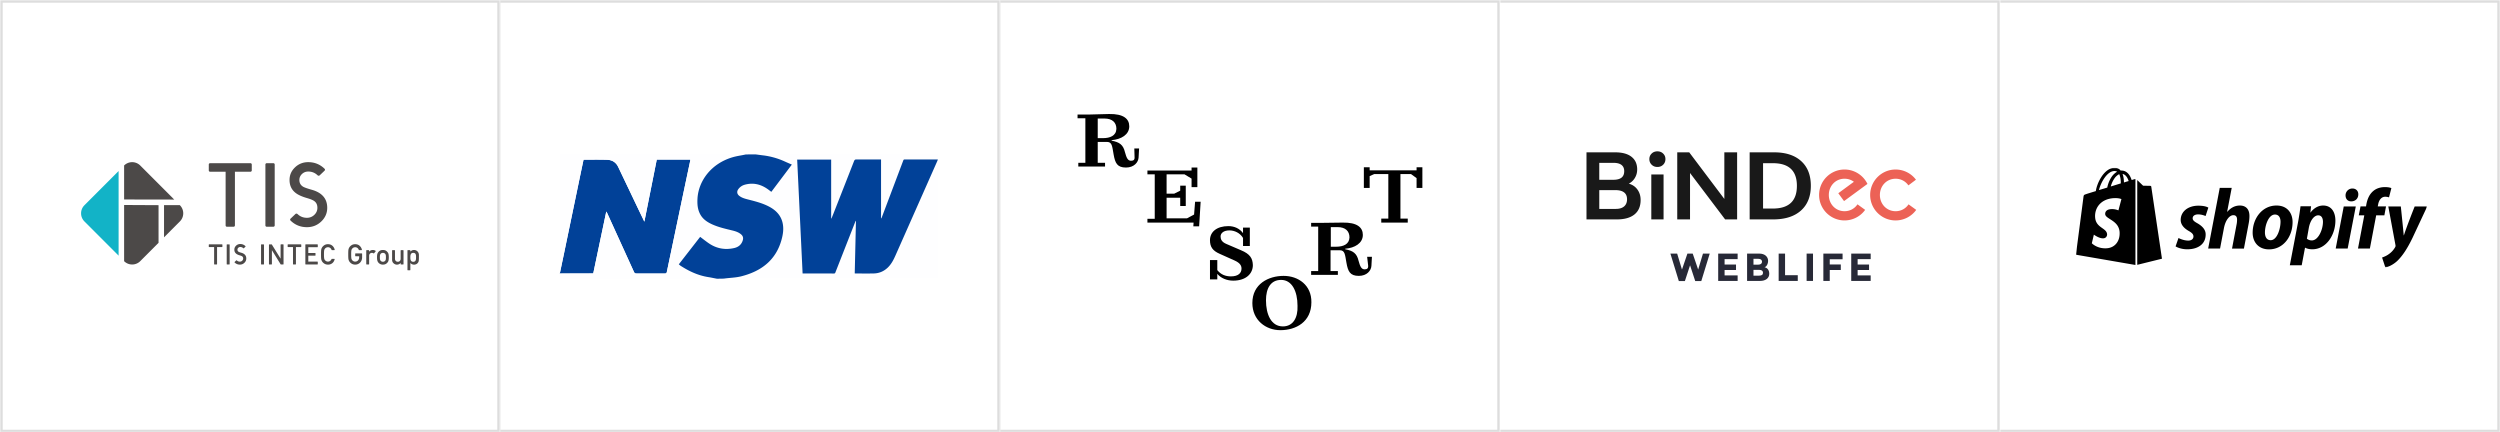
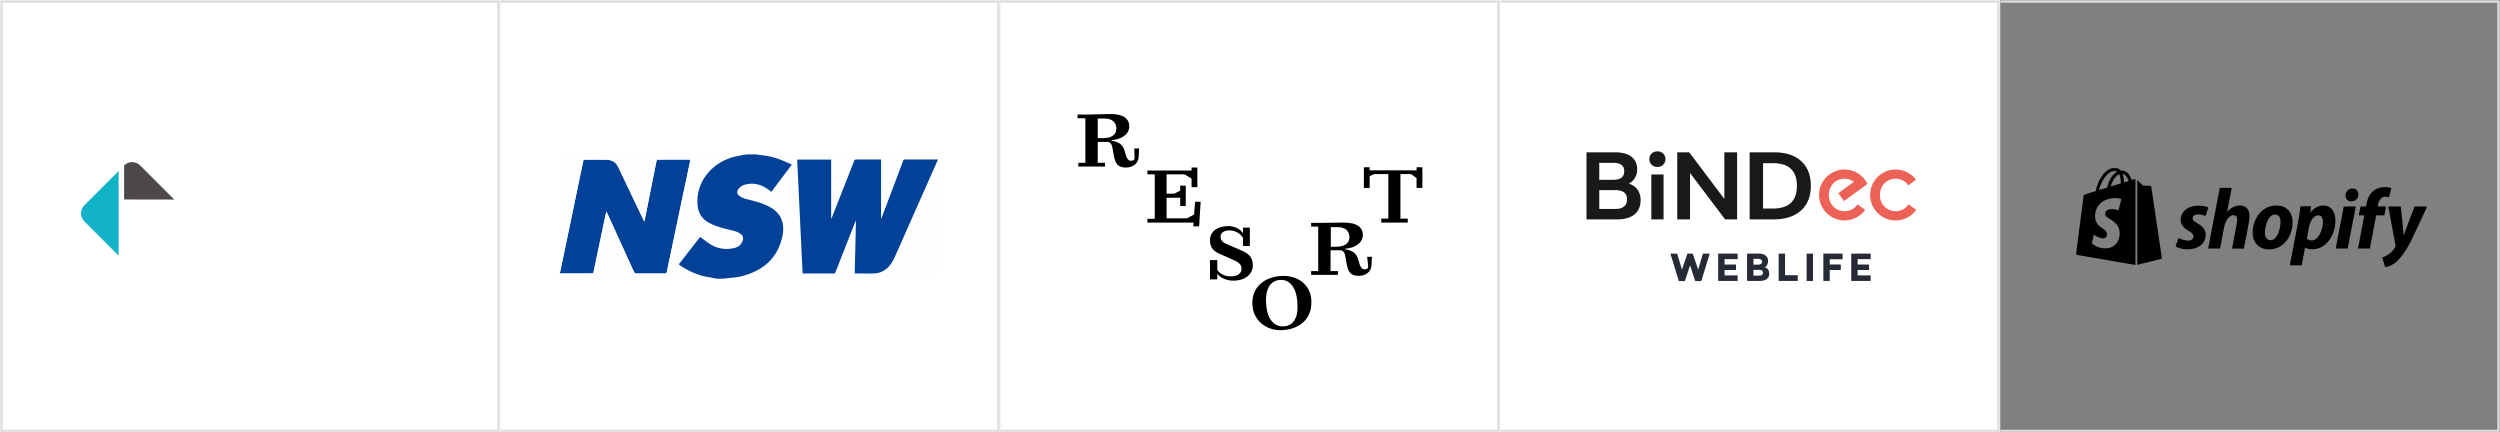
<svg xmlns="http://www.w3.org/2000/svg" width="925" height="160" fill="none">
  <rect width="100%" height="100%" fill="#808080" stroke="none" />
  <mask id="a" fill="#fff">
    <path d="M370 0h185v160H370V0Z" />
  </mask>
  <path d="M370 0h185v160H370V0Z" fill="#fff" />
  <path d="M555 0h1v-1h-1v1Zm0 160v1h1v-1h-1ZM370 0v1h185v-2H370v1Zm185 0h-1v160h2V0h-1Zm0 160v-1H370v2h185v-1Z" fill="#DDD" mask="url(#a)" />
  <path d="M474.947 102.076c-5.6 0-11.574 2.976-11.574 10.044 0 6.324 4.947 10.044 10.36 10.044 5.787 0 11.48-3.069 11.48-10.323.094-6.324-4.853-9.765-10.266-9.765Zm-.28 18.693c-4.294 0-6.254-4.371-6.254-9.672 0-4.464 1.774-7.533 5.6-7.533 4.014 0 6.067 4.185 6.067 9.579.187 4.464-1.68 7.626-5.413 7.626ZM459.173 92.59l-5.413-2.325c-1.773-.744-2.147-1.767-2.147-2.79 0-1.116 1.027-2.232 3.267-2.232 1.867 0 3.92.93 5.04 2.79v2.976h2.52V84.22h-2.52v2.046c-1.213-1.674-3.173-2.604-5.413-2.604-4.294 0-6.814 2.139-6.814 5.208 0 2.511 1.027 3.906 3.547 5.022l5.6 2.511c2.053.93 2.52 1.953 2.52 2.976 0 1.581-1.12 2.883-3.92 2.883-1.96 0-3.733-.651-5.04-2.325v-3.72h-2.707v7.161h2.707v-2.046c1.307 1.581 3.547 2.511 5.88 2.511 4.76 0 7.28-2.604 7.28-5.766-.093-2.511-1.027-4.092-4.387-5.487Zm-17.36-13.206-2.613 1.395h-7.56v-7.626h5.04v3.069h2.053v-7.533h-2.053v1.86l-2.24 1.116h-2.8v-7.161h6.627l2.613 1.581v3.162h2.147v-7.254h-2.147v1.116h-16.333v1.395h2.706v16.461h-2.706v1.395h17.08l-.094 1.395h2.147l.56-9.114h-2.053l-.374 4.743Zm-22.026-21.297c.093 1.023-.374 1.395-1.307 1.395-1.213 0-1.68-1.116-2.24-3.162-.653-2.79-2.053-3.72-4.947-4.278v-.186c3.547-.279 6.534-2.046 6.534-5.115 0-2.79-2.147-4.65-7.467-4.557l-7.093.186h-4.574v1.395h2.894v16.461h-2.614v1.395h9.894v-1.395h-2.707v-7.719h3.36c1.96 0 1.96 1.488 2.52 4.65.56 3.162 1.307 4.836 4.573 4.836 2.987 0 4.574-1.953 4.667-3.72l.187-3.348h-1.774c0-.093.094 3.162.094 3.162Zm-11.667-6.975h-1.96v-7.254h2.52c2.893 0 4.387 1.488 4.387 3.813-.094 2.604-2.427 3.441-4.947 3.441Zm116.2 11.904h-17.547V61.9h-2.146v7.626h2.146v-4.371l1.68-.744h5.227v16.461h-2.613v1.488h9.8v-1.488h-2.707V64.411h3.92l2.053 1.488v3.627h2.147V61.9h-2.147v1.116h.187Zm-18.107 35.247c.094 1.023-.373 1.395-1.306 1.395-1.214 0-1.68-1.116-2.24-3.162-.654-2.79-2.054-3.72-4.947-4.278v-.186c3.547-.279 6.533-2.046 6.533-5.115 0-2.79-2.146-4.65-7.466-4.557l-7.094.093h-4.573v1.395h2.613v16.461h-2.613v1.395h9.893v-1.395h-2.706V92.59h3.36c1.96 0 1.96 1.488 2.52 4.65.56 3.162 1.306 4.836 4.573 4.836 2.987 0 4.573-1.953 4.667-3.72l.186-3.348h-1.773l.373 3.255Zm-11.853-6.975h-1.96v-7.254h2.52c2.893 0 4.387 1.488 4.387 3.813-.094 2.511-2.24 3.441-4.947 3.441Z" fill="#000" />
  <mask id="b" fill="#fff">
    <path d="M555 0h185v160H555V0Z" />
  </mask>
  <path d="M555 0h185v160H555V0Z" fill="#fff" />
  <path d="M740 0h1v-1h-1v1Zm0 160v1h1v-1h-1ZM555 0v1h185v-2H555v1Zm185 0h-1v160h2V0h-1Zm0 160v-1H555v2h185v-1Z" fill="#DDD" mask="url(#b)" />
  <g clip-path="url(#c)">
    <path d="M602.657 67.957a5.62 5.62 0 0 0 2.268-2.155c.554-.935.832-1.97.832-3.102 0-2.025-.702-3.586-2.105-4.686-1.404-1.1-3.41-1.649-6.021-1.649H587V81.18h11.219c2.851 0 5.031-.615 6.544-1.845 1.512-1.23 2.267-3.01 2.267-5.34 0-1.479-.392-2.765-1.174-3.852-.784-1.087-1.849-1.816-3.196-2.186h-.003Zm-10.926-7.705h5.249c1.326 0 2.321.261 2.986.784.663.523.995 1.283.995 2.286 0 1.09-.337 1.894-1.012 2.417-.675.523-1.686.784-3.034.784h-5.184v-6.271Zm9.198 16.112c-.718.62-1.74.93-3.066.93h-6.13v-6.955h5.869c2.938 0 4.404 1.133 4.404 3.395 0 1.131-.358 2.008-1.077 2.627v.003Zm14.59-11.801h-4.535V81.18h4.535V64.563ZM613.234 56c-.859 0-1.571.276-2.132.826-.562.55-.842 1.232-.842 2.043 0 .812.28 1.502.842 2.063.561.562 1.273.843 2.132.843.859 0 1.57-.273 2.132-.826.561-.55.842-1.242.842-2.08 0-.837-.281-1.494-.842-2.043-.562-.55-1.273-.826-2.132-.826Zm24.77 17.605-12.988-17.238h-4.436V81.18h4.731V64.007l12.986 17.173h4.438V56.367h-4.731v17.238Zm28.431-13.99c-2.381-2.165-5.726-3.25-10.033-3.25h-9.029V81.18h8.671c4.416 0 7.848-1.087 10.294-3.264 2.447-2.177 3.671-5.235 3.671-9.175 0-3.94-1.19-6.959-3.571-9.126h-.003Zm-10.49 17.55h-3.613V60.382h3.644c5.917 0 8.876 2.797 8.876 8.39 0 5.594-2.969 8.39-8.907 8.39v.003Z" fill="#191919" />
    <path d="M706.164 75.6c-1.021 1.54-2.734 2.547-4.791 2.547-3.364 0-5.811-2.695-5.811-6.007 0-3.313 2.447-6.008 5.811-6.008 2.018 0 3.705.969 4.733 2.46l2.795-2.1a9.402 9.402 0 0 0-7.528-3.77c-5.191 0-9.414 4.226-9.414 9.42s4.223 9.42 9.414 9.42A9.409 9.409 0 0 0 709 77.655l-2.836-2.051V75.6Zm-17.369-10.43a9.375 9.375 0 0 0-6.319-2.451c-5.191 0-9.414 4.225-9.414 9.42 0 5.193 4.223 9.419 9.414 9.419a9.402 9.402 0 0 0 7.628-3.909l-2.836-2.053c-1.022 1.54-2.735 2.547-4.792 2.547-3.364 0-5.81-2.695-5.81-6.007 0-3.313 2.446-6.008 5.81-6.008 1.329 0 2.514.421 3.463 1.133l-5.769 4.235 2.129 2.906 5.702-4.184 2.957-2.17a9.427 9.427 0 0 0-2.163-2.881v.002Z" fill="#EC6256" />
    <path d="M632.599 93.83 629.477 104h-2.239l-1.916-5.84-1.917 5.84h-2.238l-3.122-10.17h2.505l1.778 5.91 2.016-5.91h1.96l2.016 5.91 1.779-5.91h2.504-.004Zm5.498 2.058v1.99h4.228v2.018h-4.228v1.99h4.828v2.058h-7.195V93.83h7.195v2.058h-4.828Zm16.526 5.41c0 1.583-1.273 2.646-3.414 2.646h-4.787V93.83h4.506c2.071 0 3.274 1.174 3.274 2.729 0 .98-.489 2.034-1.316 2.327 1.161.252 1.735 1.187 1.735 2.409l.002.003Zm-5.837-5.536v2.158h1.779c.895 0 1.386-.417 1.386-1.08 0-.664-.476-1.08-1.386-1.08h-1.779v.002Zm3.528 5.158c0-.695-.488-1.065-1.372-1.065h-2.156v2.13h2.113c.98 0 1.413-.37 1.413-1.065h.002Zm12.86.91v2.114h-7.069V93.83h2.367v7.998h4.702v.002Zm5.64-8v10.114h-2.365V93.83h2.365Zm6.195 2.087v1.925h4.088v2.059h-4.088v4.043h-2.366V93.83h7.109v2.087h-4.745.002Zm10.315-.029v1.99h4.227v2.018h-4.227v1.99h4.828v2.058h-7.195V93.83h7.195v2.058h-4.828Z" fill="#272937" />
  </g>
  <mask id="d" fill="#fff">
    <path d="M185 0h185v160H185V0Z" />
  </mask>
  <path d="M185 0h185v160H185V0Z" fill="#fff" />
  <path d="M370 0h1v-1h-1v1Zm0 160v1h1v-1h-1ZM185 0v1h185v-2H185v1Zm185 0h-1v160h2V0h-1Zm0 160v-1H185v2h185v-1Z" fill="#DDD" mask="url(#d)" />
  <g clip-path="url(#e)">
    <path d="M279.587 57.121h67.526v46c-26.367 0-52.743 0-79.154-.048 2.099-.302 4.293-.323 6.356-.85 7.343-1.878 12.764-5.935 14.856-13.53.53-1.921.826-3.852.468-5.835-.532-2.95-2.349-4.93-4.921-6.326-2.45-1.33-5.131-2.008-7.81-2.69-1.191-.304-2.39-.603-3.38-1.38-.872-.686-.986-1.634-.314-2.52a4.35 4.35 0 0 1 2.342-1.593c3.002-.836 5.755-.234 8.291 1.49.517.352 1.005.746 1.54 1.146l7.595-10.086c-.923-.404-1.785-.766-2.633-1.155a27.174 27.174 0 0 0-8.185-2.278c-.86-.102-1.718-.23-2.577-.345Zm46.403 12.873V59.009h-.646c-2.814 0-5.628.017-8.441-.015-.53-.006-.738.185-.915.638-2.518 6.448-5.052 12.89-7.584 19.332-.247.629-.506 1.252-.759 1.878l-.114-.026V59.048h-12.579l2.01 42.141c3.923 0 7.761-.008 11.6.011.441.002.486-.275.594-.551l7.272-18.537c.054-.137.122-.269.183-.403l.089.026-.45 19.419c.159.016.258.033.357.034 2.238.001 4.478.043 6.715-.012 1.934-.048 3.628-.757 5.052-2.08 1.365-1.268 2.195-2.874 2.931-4.533 5.188-11.694 10.365-23.393 15.543-35.091.06-.135.092-.282.15-.463-4.139 0-8.204.006-12.27-.01-.394 0-.459.223-.562.498-2.126 5.641-4.258 11.28-6.388 16.92l-1.645 4.35-.143-.022V69.994Z" fill="#FEFEFF" />
    <path d="M207.123 101.17s0-.061.04-.118c.518-2.383.991-4.71 1.474-7.035 2.042-9.838 4.086-19.676 6.131-29.514.379-1.822.767-3.642 1.14-5.412 3 0 5.936-.084 8.865.032 1.732.069 3.14.951 3.914 2.562 2.614 5.436 5.199 10.887 7.797 16.33.615 1.29 1.24 2.575 1.927 4.002l4.591-22.978h12.423c-.01.148-.005.27-.03.384-.843 3.99-1.694 7.98-2.535 11.972-2.055 9.751-4.112 19.502-6.14 29.258-.105.506-.318.544-.729.543-3.491-.01-6.983-.015-10.474.004-.49.003-.741-.118-.957-.596-3.306-7.309-6.64-14.605-9.97-21.903-.06-.131-.152-.248-.268-.433l-4.82 22.902h-12.379Z" fill="#014198" />
    <path d="M207.123 101.226c4.105-.057 8.211-.057 12.379-.057l4.82-22.902c.116.185.208.301.268.433 3.33 7.298 6.664 14.594 9.97 21.903.216.477.467.599.957.596 3.491-.019 6.983-.015 10.474-.004.411.001.624-.037.729-.543 2.028-9.757 4.085-19.507 6.14-29.258.841-3.992 1.692-7.982 2.535-11.973.025-.114.02-.235.03-.383h-12.423l-4.591 22.978c-.687-1.427-1.312-2.712-1.927-4.001-2.598-5.445-5.183-10.895-7.797-16.332-.774-1.61-2.182-2.492-3.914-2.561-2.929-.116-5.865-.032-8.865-.032-.373 1.77-.761 3.59-1.14 5.411-2.045 9.838-4.089 19.676-6.131 29.515-.483 2.325-.956 4.652-1.474 7.005-.04-14.61-.04-29.244-.04-43.9 22.884 0 45.768 0 68.69.046-1.487.344-3.042.535-4.532.955-8.131 2.294-12.827 8.821-13.208 15.328-.118 2.008.015 3.974.992 5.804 1.016 1.904 2.712 2.995 4.618 3.838 2.369 1.048 4.893 1.596 7.395 2.211 1.12.275 2.202.639 3.105 1.395.726.607.917 1.346.64 2.24-.481 1.548-1.576 2.463-3.107 2.823-3.364.79-6.517.24-9.383-1.694-1.112-.75-2.159-1.596-3.274-2.427l-7.9 10.157c.27.218.476.42.715.573 3.137 2.019 6.468 3.569 10.204 4.156 1.036.163 2.061.395 3.091.595h-58.046v-1.895Z" fill="#FEFEFF" />
    <path d="M265.227 103.121c-1.088-.2-2.113-.432-3.149-.595-3.735-.587-7.067-2.137-10.204-4.156-.238-.153-.445-.355-.714-.573l7.9-10.157c1.114.83 2.162 1.676 3.274 2.427 2.866 1.933 6.018 2.485 9.383 1.694 1.531-.36 2.626-1.275 3.106-2.823.278-.894.086-1.633-.64-2.24-.903-.756-1.985-1.12-3.104-1.395-2.503-.615-5.026-1.163-7.395-2.211-1.906-.843-3.602-1.934-4.618-3.838-.977-1.83-1.11-3.796-.993-5.804.381-6.507 5.078-13.034 13.209-15.328 1.49-.42 3.045-.611 4.59-.955 1.213-.046 2.407-.046 3.659-.046.916.116 1.774.243 2.634.345a27.174 27.174 0 0 1 8.185 2.278c.849.39 1.71.751 2.633 1.155l-7.595 10.086c-.535-.4-1.023-.794-1.54-1.145-2.535-1.725-5.288-2.327-8.291-1.492a4.35 4.35 0 0 0-2.342 1.594c-.672.886-.558 1.834.314 2.52.99.777 2.189 1.076 3.381 1.38 2.678.682 5.359 1.36 7.809 2.69 2.572 1.396 4.389 3.376 4.921 6.326.358 1.983.062 3.914-.468 5.836-2.092 7.594-7.513 11.651-14.856 13.529-2.062.527-4.257.548-6.413.85-.888.048-1.753.048-2.676.048Zm60.764-33.066v10.69l.143.023 1.645-4.351c2.13-5.64 4.262-11.278 6.387-16.92.104-.274.168-.498.563-.497 4.066.015 8.131.01 12.269.01-.057.18-.089.328-.149.463-5.178 11.698-10.355 23.397-15.543 35.09-.736 1.66-1.566 3.266-2.931 4.534-1.424 1.323-3.118 2.032-5.052 2.079-2.237.055-4.477.014-6.715.012-.099 0-.198-.018-.357-.033l.45-19.42-.089-.026c-.061.135-.129.267-.183.404l-7.272 18.536c-.108.276-.153.553-.594.551-3.839-.018-7.677-.01-11.6-.01l-2.01-42.14h12.579v21.766l.114.027c.253-.626.512-1.25.759-1.878 2.532-6.443 5.066-12.884 7.584-19.332.177-.454.385-.645.915-.639 2.813.032 5.627.015 8.441.015h.646v11.046Z" fill="#014198" />
  </g>
  <mask id="f" fill="#fff">
    <path d="M0 0h185v160H0V0Z" />
  </mask>
  <path d="M0 0h185v160H0V0Z" fill="#fff" />
  <path d="M0 0v-1h-1v1h1Zm185 0h1v-1h-1v1Zm0 160v1h1v-1h-1ZM0 160h-1v1h1v-1ZM0 0v1h185v-2H0v1Zm185 0h-1v160h2V0h-1Zm0 160v-1H0v2h185v-1ZM0 160h1V0h-2v160h1Z" fill="#DDD" mask="url(#f)" />
  <g clip-path="url(#g)">
    <path d="M51.89 61.24a4.22 4.22 0 0 0-5.968-.009v12.577l18.545.034L51.889 61.24Z" fill="#4C4948" />
    <path d="M43.885 63.27 31.238 75.94a4.239 4.239 0 0 0 0 5.988l12.647 12.67V63.27Z" fill="#12B3C7" />
-     <path d="M45.922 96.635a4.22 4.22 0 0 0 5.967-.008l6.774-6.786V75.914l-12.741-.068v20.79Zm14.768-8.826 5.872-5.884a4.239 4.239 0 0 0 0-5.988l-.026-.027H60.69v11.9Zm37.999-27.426h2.462c.271 0 .49.22.49.49v22.532c0 .27-.217.487-.486.487h-2.466a.49.49 0 0 1-.49-.49V60.873c0-.27.22-.49.49-.49ZM83.48 63.542h-5.744a.486.486 0 0 1-.486-.488V60.87c0-.27.217-.487.486-.487h14.932c.27 0 .487.218.487.487v2.184c0 .27-.218.488-.487.488h-5.746v19.863c0 .27-.218.487-.487.487h-2.469a.486.486 0 0 1-.486-.487V63.542Zm37.593 13.344c0 1.974-.736 3.663-2.206 5.066s-3.241 2.105-5.309 2.105c-2.326 0-4.323-.795-5.987-2.383-.29-.278-.299-.547-.025-.81l1.721-1.642a.592.592 0 0 1 .411-.185c.161 0 .307.062.437.185.954.91 2.101 1.365 3.442 1.365 1.067 0 1.98-.363 2.74-1.087.76-.725 1.14-1.596 1.14-2.614 0-1.079-.372-1.897-1.116-2.452-.501-.386-1.399-.763-2.691-1.134-1.94-.555-3.386-1.218-4.34-1.99-1.439-1.157-2.157-2.73-2.157-4.72 0-1.819.675-3.373 2.024-4.662 1.35-1.285 2.978-1.928 4.884-1.928 2.327 0 4.323.795 5.988 2.382.29.278.298.547.025.81l-1.721 1.643a.621.621 0 0 1-.437.184.586.586 0 0 1-.411-.184c-.954-.91-2.101-1.365-3.442-1.365-.906 0-1.678.304-2.315.914-.639.61-.958 1.345-.958 2.21 0 1.11.468 1.943 1.406 2.498.453.278 1.527.655 3.224 1.134 3.782 1.08 5.673 3.3 5.673 6.662v-.002Zm2.598 18.89c.104 0 .179.102.149.201-.167.592-.451 1.056-.851 1.388-.458.368-.999.55-1.625.55-.566-.013-1.037-.156-1.415-.428-.385-.263-.664-.566-.838-.91a6.631 6.631 0 0 1-.143-.32 2.003 2.003 0 0 1-.098-.398c-.05-.3-.075-.874-.075-1.725 0-.852.025-1.444.075-1.736.053-.293.133-.529.242-.71.175-.344.455-.65.84-.92.378-.272.851-.412 1.417-.418.694.006 1.26.22 1.698.636.39.376.652.833.787 1.369.024.1-.05.196-.151.196h-.85a.17.17 0 0 1-.148-.107 1.654 1.654 0 0 0-.448-.66 1.398 1.398 0 0 0-.889-.312 1.48 1.48 0 0 0-.663.158c-.187.103-.34.23-.454.384-.141.16-.236.367-.282.618-.053.266-.08.765-.08 1.498s.027 1.229.08 1.488c.046.26.139.469.282.629.116.153.267.277.454.374.185.113.405.17.663.17.585 0 1.03-.312 1.334-.932a.15.15 0 0 1 .136-.086h.858l-.005.003Zm-10.536-5.362h4.288c.085 0 .154.07.154.154v.752a.155.155 0 0 1-.154.155h-3.354v2.13h2.513c.084 0 .154.069.154.154v.69c0 .085-.07.154-.154.154h-2.513v2.192h3.354c.085 0 .154.07.154.154v.752a.155.155 0 0 1-.154.154h-4.288a.156.156 0 0 1-.155-.154v-7.134c0-.085.07-.155.155-.155v.002Zm24.838 2.078c-.568 0-1.026.21-1.376.629h-.02v-.401a.161.161 0 0 0-.161-.161h-.743a.161.161 0 0 0-.161.161v4.976a.16.16 0 0 0 .161.161h.743a.161.161 0 0 0 .161-.161v-3.03c.007-.387.12-.668.337-.842.194-.176.426-.266.699-.266.197 0 .39.06.577.18.07.044.161.036.216-.027l.571-.682c.059-.07.05-.18-.025-.23a1.732 1.732 0 0 0-.978-.307h-.001Zm5.755 1.423a1.665 1.665 0 0 0-.449-.74 1.914 1.914 0 0 0-.59-.475c-.259-.133-.596-.203-1.014-.21-.404.007-.735.077-.994.21-.263.14-.467.297-.611.475a1.847 1.847 0 0 0-.438.74c-.091.3-.138.728-.138 1.287 0 .558.047.982.138 1.277.094.292.241.545.438.76.146.166.35.315.611.448.257.147.589.223.994.23.418-.007.756-.084 1.014-.23a1.2 1.2 0 0 0 .342-.22c.097-.074.18-.15.248-.229a1.82 1.82 0 0 0 .449-.76c.084-.292.127-.718.127-1.276 0-.559-.043-.988-.127-1.287Zm-.99 2.093a1.026 1.026 0 0 1-.209.459 1.013 1.013 0 0 1-.346.27 1.106 1.106 0 0 1-.51.114c-.179 0-.347-.037-.499-.113a1.268 1.268 0 0 1-.357-.271 1.342 1.342 0 0 1-.199-.459c-.04-.17-.062-.439-.062-.806 0-.368.02-.644.062-.817a1.24 1.24 0 0 1 .199-.438.937.937 0 0 1 .357-.281 1.15 1.15 0 0 1 .499-.107c.194 0 .363.035.51.107a.78.78 0 0 1 .346.28.984.984 0 0 1 .209.44c.034.172.052.448.052.826 0 .377-.017.626-.052.796Zm6.402-3.449h-.74a.163.163 0 0 0-.163.163v2.992c0 .358-.098.637-.295.838a.993.993 0 0 1-.749.3c-.305 0-.557-.099-.753-.3-.201-.201-.3-.48-.3-.838v-2.992a.163.163 0 0 0-.163-.163h-.74a.163.163 0 0 0-.163.163v3.36c.007.598.203 1.05.586 1.358.353.312.748.472 1.187.48.564 0 1.02-.21 1.37-.628h.02v.404c0 .09.073.163.163.163h.74c.09 0 .163-.073.163-.163v-4.974a.163.163 0 0 0-.163-.163Zm-17.713 1.358v.748c0 .087.069.157.156.157h1.312v.389c-.006.467-.148.844-.425 1.132-.277.3-.627.45-1.053.45-.258 0-.478-.056-.663-.17a1.262 1.262 0 0 1-.454-.373 1.267 1.267 0 0 1-.282-.629c-.054-.259-.08-.754-.08-1.487 0-.734.026-1.232.08-1.498.046-.253.139-.46.282-.619.114-.153.267-.28.454-.384.185-.098.405-.151.663-.158.348.007.645.112.889.313.206.186.355.407.448.661a.17.17 0 0 0 .148.107h.849a.157.157 0 0 0 .151-.196 2.789 2.789 0 0 0-.786-1.372c-.438-.419-1.002-.632-1.698-.638-.566.006-1.037.146-1.415.419-.385.269-.664.575-.838.919a2.13 2.13 0 0 0-.243.71c-.049.292-.074.871-.074 1.736 0 .864.025 1.426.074 1.725.027.16.06.293.1.398.043.1.09.209.143.32.174.344.453.647.838.91.378.272.849.415 1.415.429.734-.014 1.341-.27 1.826-.77.479-.504.727-1.127.74-1.87v-1.359a.156.156 0 0 0-.156-.156h-2.245a.156.156 0 0 0-.156.156Zm-47.39-3.503h.78c.086 0 .154.07.154.155V97.7c0 .085-.07.155-.154.155h-.78a.154.154 0 0 1-.154-.155v-7.132c0-.087.07-.155.154-.155Zm12.703 0h.78c.087 0 .155.07.155.155V97.7c0 .085-.07.155-.155.155h-.78a.154.154 0 0 1-.154-.155v-7.132c0-.087.07-.155.154-.155Zm2.93 0h.785a.16.16 0 0 1 .133.073l3.232 5.217V90.57c0-.086.07-.156.156-.156h.779c.086 0 .156.07.156.156v7.13c0 .087-.07.157-.156.157h-.79a.156.156 0 0 1-.133-.073l-3.228-5.217v5.134a.156.156 0 0 1-.156.156h-.776a.156.156 0 0 1-.156-.156v-7.13c0-.087.07-.157.156-.157h-.002Zm-20.447.999h-1.819a.155.155 0 0 1-.154-.155v-.691c0-.085.068-.155.154-.155h4.728c.085 0 .155.07.155.155v.691c0 .085-.07.155-.155.155h-1.819V97.7a.154.154 0 0 1-.154.154h-.782a.155.155 0 0 1-.154-.154v-6.288Zm29.184 0h-1.819a.155.155 0 0 1-.154-.155v-.691c0-.085.069-.155.154-.155h4.728c.084 0 .154.07.154.155v.691c0 .085-.07.155-.154.155h-1.819V97.7c0 .084-.07.154-.154.154h-.782a.155.155 0 0 1-.154-.154v-6.288Zm-17.284 4.224c0 .626-.232 1.16-.698 1.605a2.35 2.35 0 0 1-1.681.666c-.737 0-1.37-.25-1.896-.754-.09-.088-.094-.173-.008-.257l.544-.52a.192.192 0 0 1 .132-.058c.05 0 .097.02.137.058.302.288.666.432 1.09.432.337 0 .628-.114.868-.344.241-.23.36-.505.36-.828 0-.342-.117-.6-.353-.776-.16-.121-.443-.241-.851-.36-.614-.175-1.072-.385-1.374-.63-.455-.365-.684-.864-.684-1.494 0-.575.214-1.067.64-1.476a2.16 2.16 0 0 1 1.547-.612c.737 0 1.37.251 1.895.755.092.088.095.173.009.256l-.545.52a.19.19 0 0 1-.137.058.192.192 0 0 1-.131-.058 1.525 1.525 0 0 0-1.09-.432c-.288 0-.532.096-.734.29a.93.93 0 0 0-.304.7c0 .35.148.614.445.79.142.089.483.208 1.02.36 1.197.342 1.796 1.044 1.796 2.11h.003Zm63.874-1.361c0-.99-.825-1.786-1.814-1.786a1.779 1.779 0 0 0-1.354.619v-.42a.137.137 0 0 0-.138-.139h-.786a.141.141 0 0 0-.141.141v7.16c0 .082.066.149.147.149h.779a.141.141 0 0 0 .141-.141v-2.562c.24.287.586.498.984.583a1.836 1.836 0 0 0 1.229-.155 1.586 1.586 0 0 0 .596-.513c.136-.17.229-.386.282-.645.052-.273.077-.722.077-1.35 0-.412.008-.709 0-.938l-.002-.003Zm-1.064 1.225c0 1.112-.469 1.355-1.048 1.355-.58 0-1.049-.306-1.049-1.438v-.045l-.002.002-.003-.16.001-.148v-.02c0-1.18.473-1.488 1.053-1.488.489 0 .902.137 1.017.903.008.043.015.088.02.135l.001.066c.007.088.01.181.01.283v.555Z" fill="#4C4948" />
  </g>
  <mask id="h" fill="#fff">
    <path d="M740 0h185v160H740V0Z" />
  </mask>
-   <path d="M740 0h185v160H740V0Z" fill="#fff" />
  <path d="M925 0h1v-1h-1v1Zm0 160v1h1v-1h-1ZM740 0v1h185v-2H740v1Zm185 0h-1v160h2V0h-1Zm0 160v-1H740v2h185v-1Z" fill="#DDD" mask="url(#h)" />
  <g clip-path="url(#i)">
    <mask id="j" style="mask-type:luminance" maskUnits="userSpaceOnUse" x="768" y="62" width="130" height="37">
      <path d="M898 62H768v37h130V62Z" fill="#fff" />
    </mask>
    <g mask="url(#j)" fill="#000">
      <path d="M812.975 82.575c-1.107-.61-1.689-1.103-1.689-1.8 0-.899.786-1.45 2.039-1.45 1.456 0 2.738.61 2.738.61l1.019-3.106s-.932-.725-3.699-.725c-3.845 0-6.525 2.205-6.525 5.281 0 1.741 1.253 3.076 2.913 4.034 1.34.754 1.806 1.306 1.806 2.09 0 .84-.67 1.508-1.923 1.508-1.864 0-3.611-.957-3.611-.957l-1.078 3.105s1.631 1.073 4.34 1.073c3.961 0 6.787-1.944 6.787-5.426.058-1.916-1.398-3.25-3.117-4.237Zm15.789-6.53c-1.951 0-3.466.929-4.66 2.322l-.059-.03 1.69-8.821h-4.428l-4.282 22.432h4.399l1.456-7.661c.583-2.902 2.068-4.673 3.466-4.673.991 0 1.37.668 1.37 1.626 0 .609-.059 1.334-.204 1.944l-1.661 8.793h4.399l1.718-9.054c.204-.958.321-2.09.321-2.873.058-2.525-1.224-4.005-3.525-4.005Zm13.546 0c-5.301 0-8.826 4.76-8.826 10.07 0 3.395 2.098 6.152 6.059 6.152 5.214 0 8.709-4.643 8.709-10.07.03-3.163-1.806-6.152-5.942-6.152Zm-2.155 12.826c-1.515 0-2.127-1.276-2.127-2.872 0-2.525 1.311-6.617 3.7-6.617 1.573 0 2.068 1.335 2.068 2.641 0 2.728-1.311 6.849-3.641 6.849Zm19.399-12.826c-2.971 0-4.661 2.612-4.661 2.612h-.058l.262-2.35h-3.903c-.204 1.595-.554 4.004-.903 5.832l-3.059 16.019h4.399l1.223-6.5h.088s.902.58 2.592.58c5.185 0 8.564-5.282 8.564-10.621 0-2.931-1.311-5.572-4.544-5.572Zm-4.195 12.914c-1.136 0-1.806-.639-1.806-.639l.728-4.091c.525-2.728 1.952-4.557 3.467-4.557 1.34 0 1.747 1.248 1.747 2.409 0 2.815-1.689 6.878-4.136 6.878Zm15.031-19.211a2.52 2.52 0 0 0-2.535 2.554c0 1.306.816 2.205 2.069 2.205h.058c1.369 0 2.563-.928 2.592-2.553.029-1.306-.845-2.206-2.184-2.206Zm-6.177 22.201h4.427l3.001-15.555h-4.457l-2.971 15.555Zm18.614-15.584h-3.059l.146-.725c.262-1.51 1.136-2.844 2.621-2.844a4.36 4.36 0 0 1 1.399.232l.874-3.424s-.758-.377-2.389-.377c-1.573 0-3.117.435-4.311 1.45-1.515 1.277-2.214 3.106-2.563 4.963l-.117.725h-2.039l-.641 3.309h2.039l-2.33 12.275h4.398l2.331-12.275h3.029l.612-3.309Zm10.603.029s-2.767 6.907-3.99 10.68h-.059c-.087-1.22-1.077-10.68-1.077-10.68h-4.632l2.651 14.278c.058.32.029.523-.088.726-.524.986-1.368 1.944-2.388 2.64-.816.61-1.748.987-2.476 1.248l1.223 3.715c.903-.203 2.738-.929 4.311-2.38 2.01-1.886 3.874-4.759 5.768-8.706l5.389-11.52h-4.632ZM789.79 66.296s-.407.116-1.077.319a8.537 8.537 0 0 0-.525-1.277c-.757-1.45-1.893-2.234-3.233-2.234-.087 0-.175 0-.291.029-.029-.058-.087-.087-.117-.146-.582-.638-1.34-.928-2.243-.9-1.747.059-3.495 1.307-4.893 3.541-.99 1.567-1.748 3.54-1.952 5.079-2.01.61-3.408 1.044-3.437 1.074-1.019.319-1.048.348-1.165 1.305-.087.726-2.767 21.156-2.767 21.156l22.021 3.801V66.267c-.175 0-.262.029-.321.029Zm-5.097 1.567c-1.165.348-2.447.754-3.699 1.132.349-1.364 1.048-2.728 1.864-3.628.32-.32.757-.696 1.252-.928.496 1.044.612 2.466.583 3.424Zm-2.389-4.585c.408 0 .758.087 1.049.26-.466.233-.932.61-1.369 1.046-1.107 1.19-1.952 3.047-2.301 4.817-1.049.32-2.097.638-3.059.928.641-2.785 3.001-6.993 5.68-7.051Zm-3.378 15.96c.116 1.858 5.039 2.264 5.33 6.646.204 3.453-1.835 5.804-4.777 5.978-3.554.232-5.505-1.857-5.505-1.857l.757-3.192s1.952 1.48 3.525 1.364c1.019-.059 1.398-.9 1.369-1.48-.146-2.438-4.166-2.293-4.428-6.298-.233-3.366 1.981-6.761 6.874-7.08 1.894-.117 2.855.348 2.855.348l-1.107 4.179s-1.252-.58-2.738-.465c-2.155.145-2.185 1.51-2.155 1.858Zm6.932-11.723c0-.871-.116-2.119-.524-3.164 1.34.262 1.981 1.742 2.272 2.641-.524.145-1.107.32-1.748.523Zm4.923 30.471 9.147-2.264s-3.933-26.495-3.962-26.67a.339.339 0 0 0-.32-.29c-.146 0-2.709-.057-2.709-.057s-1.573-1.51-2.156-2.09v31.37Z" />
    </g>
  </g>
  <defs>
    <clipPath id="c">
      <path fill="#fff" transform="translate(587 56)" d="M0 0h122v48H0z" />
    </clipPath>
    <clipPath id="e">
      <path fill="#fff" transform="translate(207 57)" d="M0 0h140v46H0z" />
    </clipPath>
    <clipPath id="g">
      <path fill="#fff" transform="translate(30 60)" d="M0 0h125v40H0z" />
    </clipPath>
    <clipPath id="i">
      <path fill="#fff" transform="translate(768 62)" d="M0 0h130v37H0z" />
    </clipPath>
  </defs>
</svg>